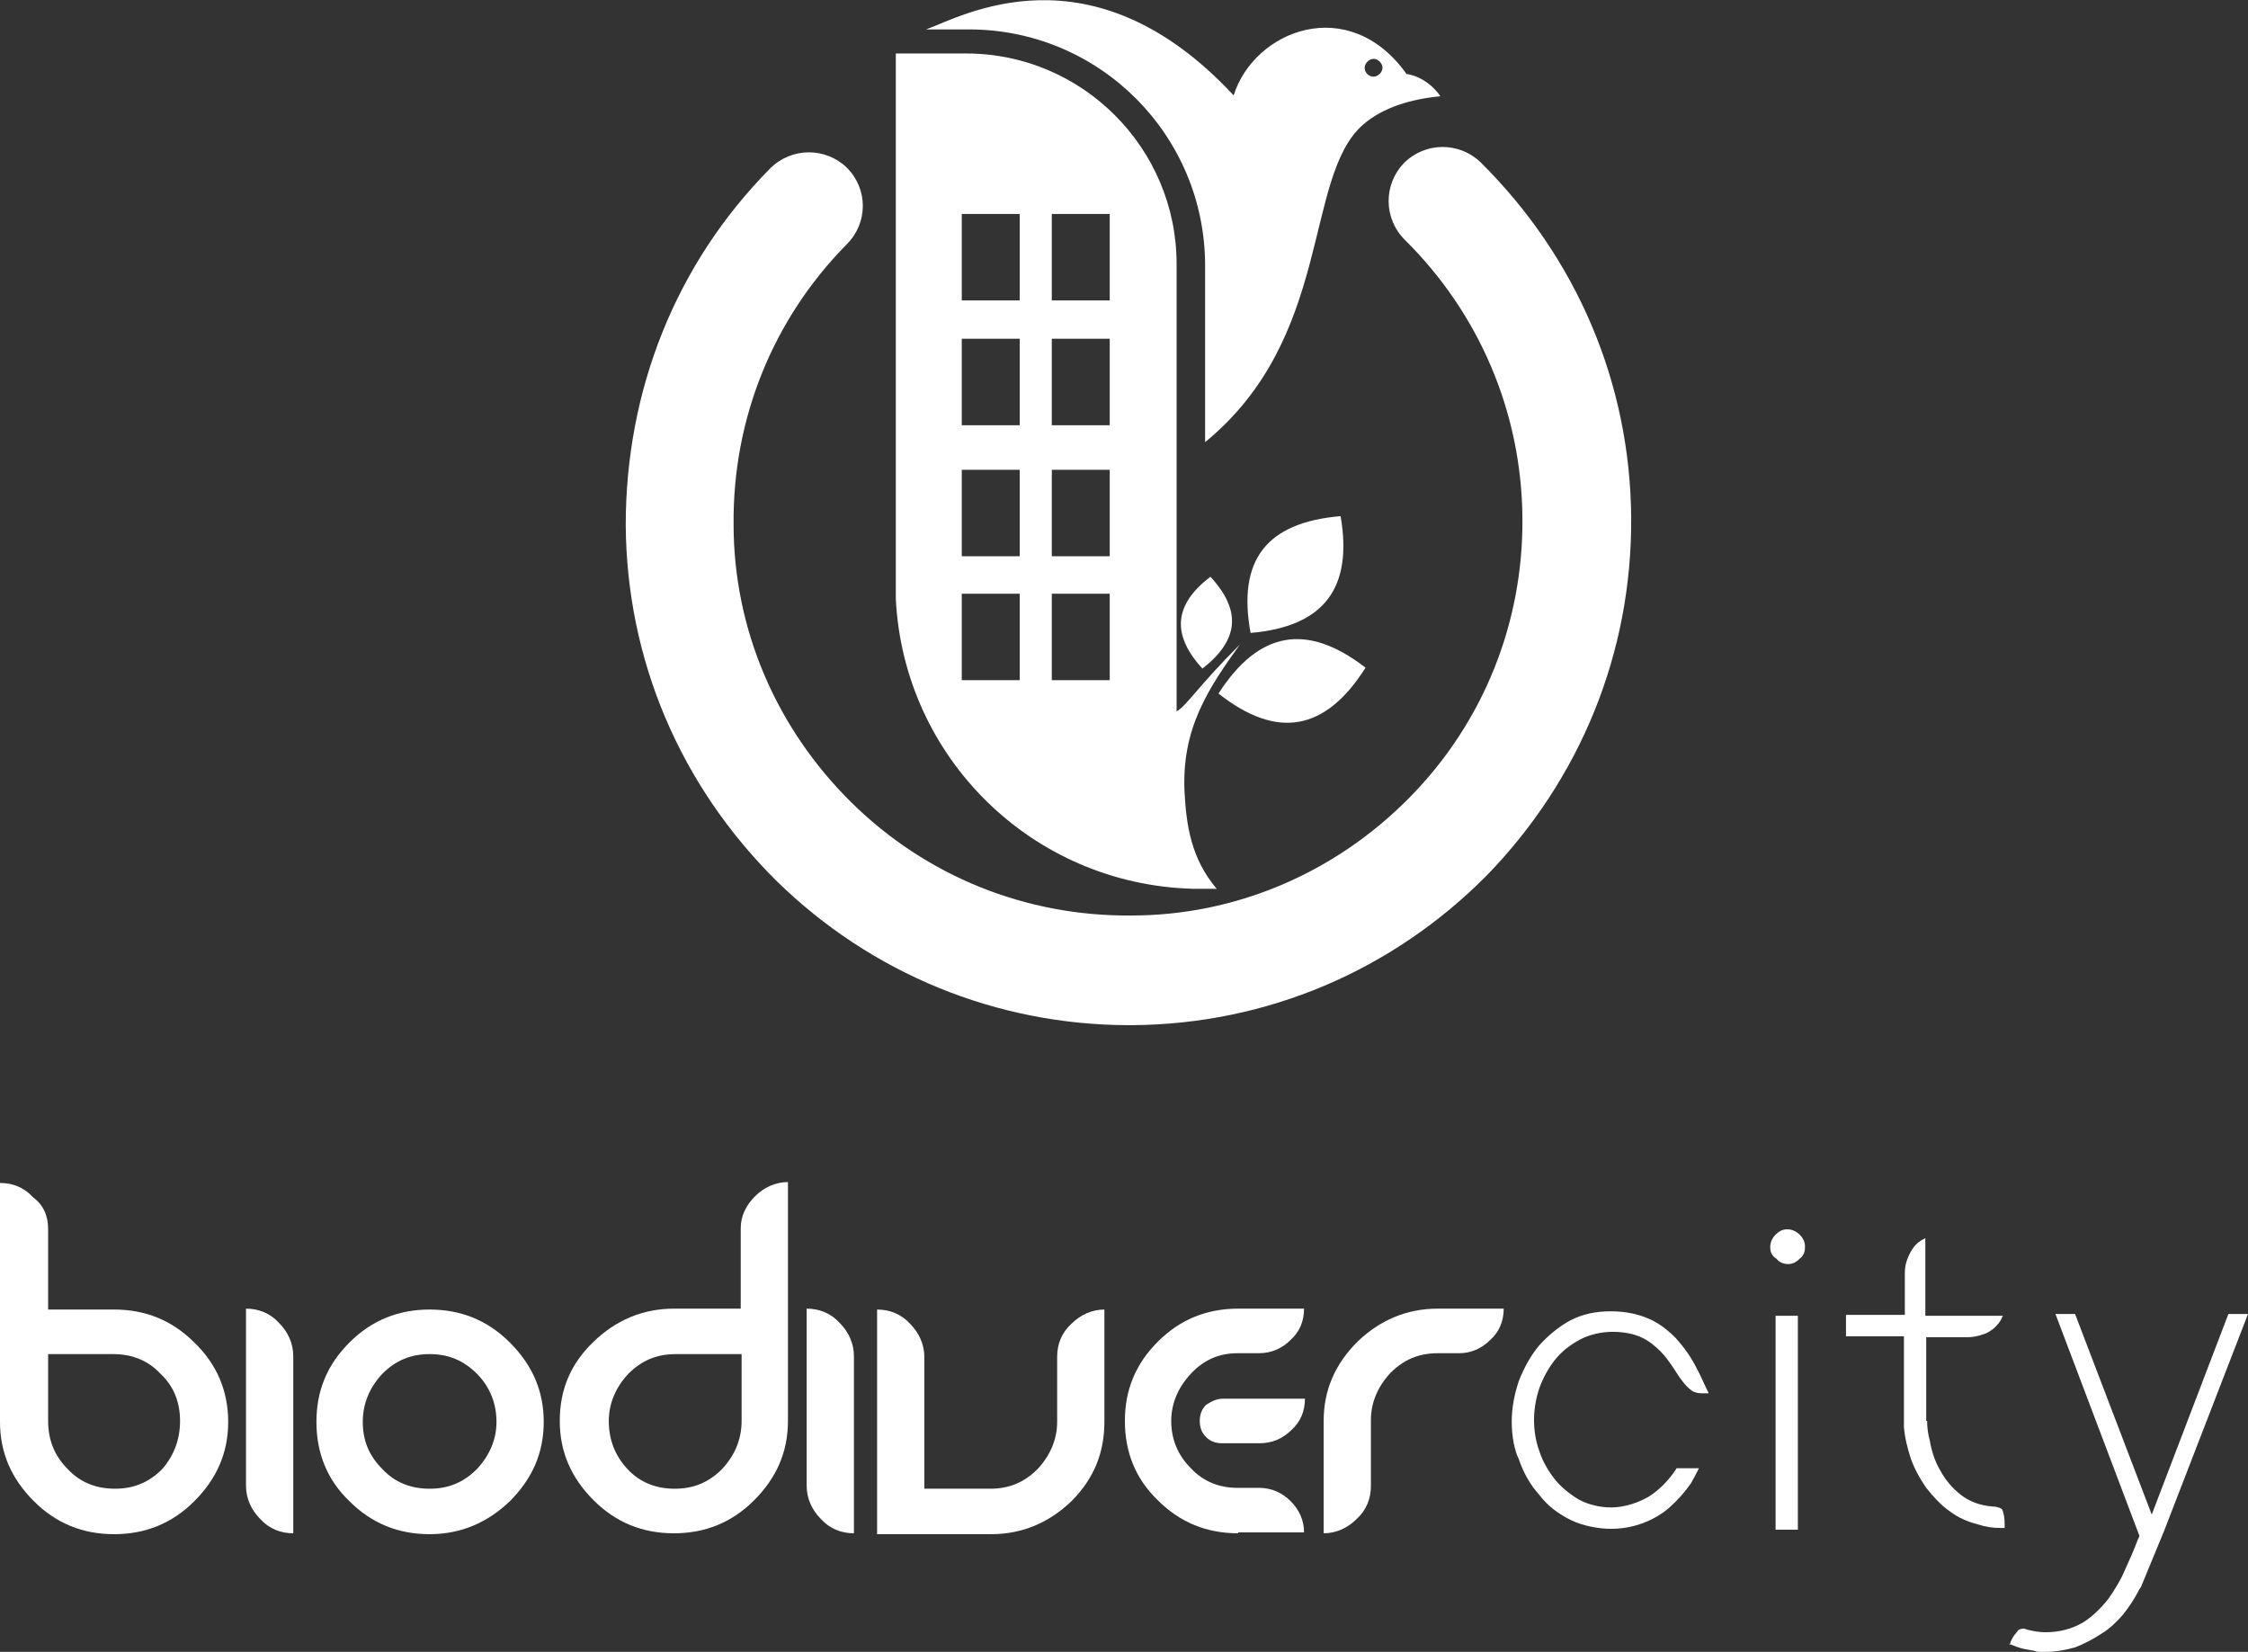
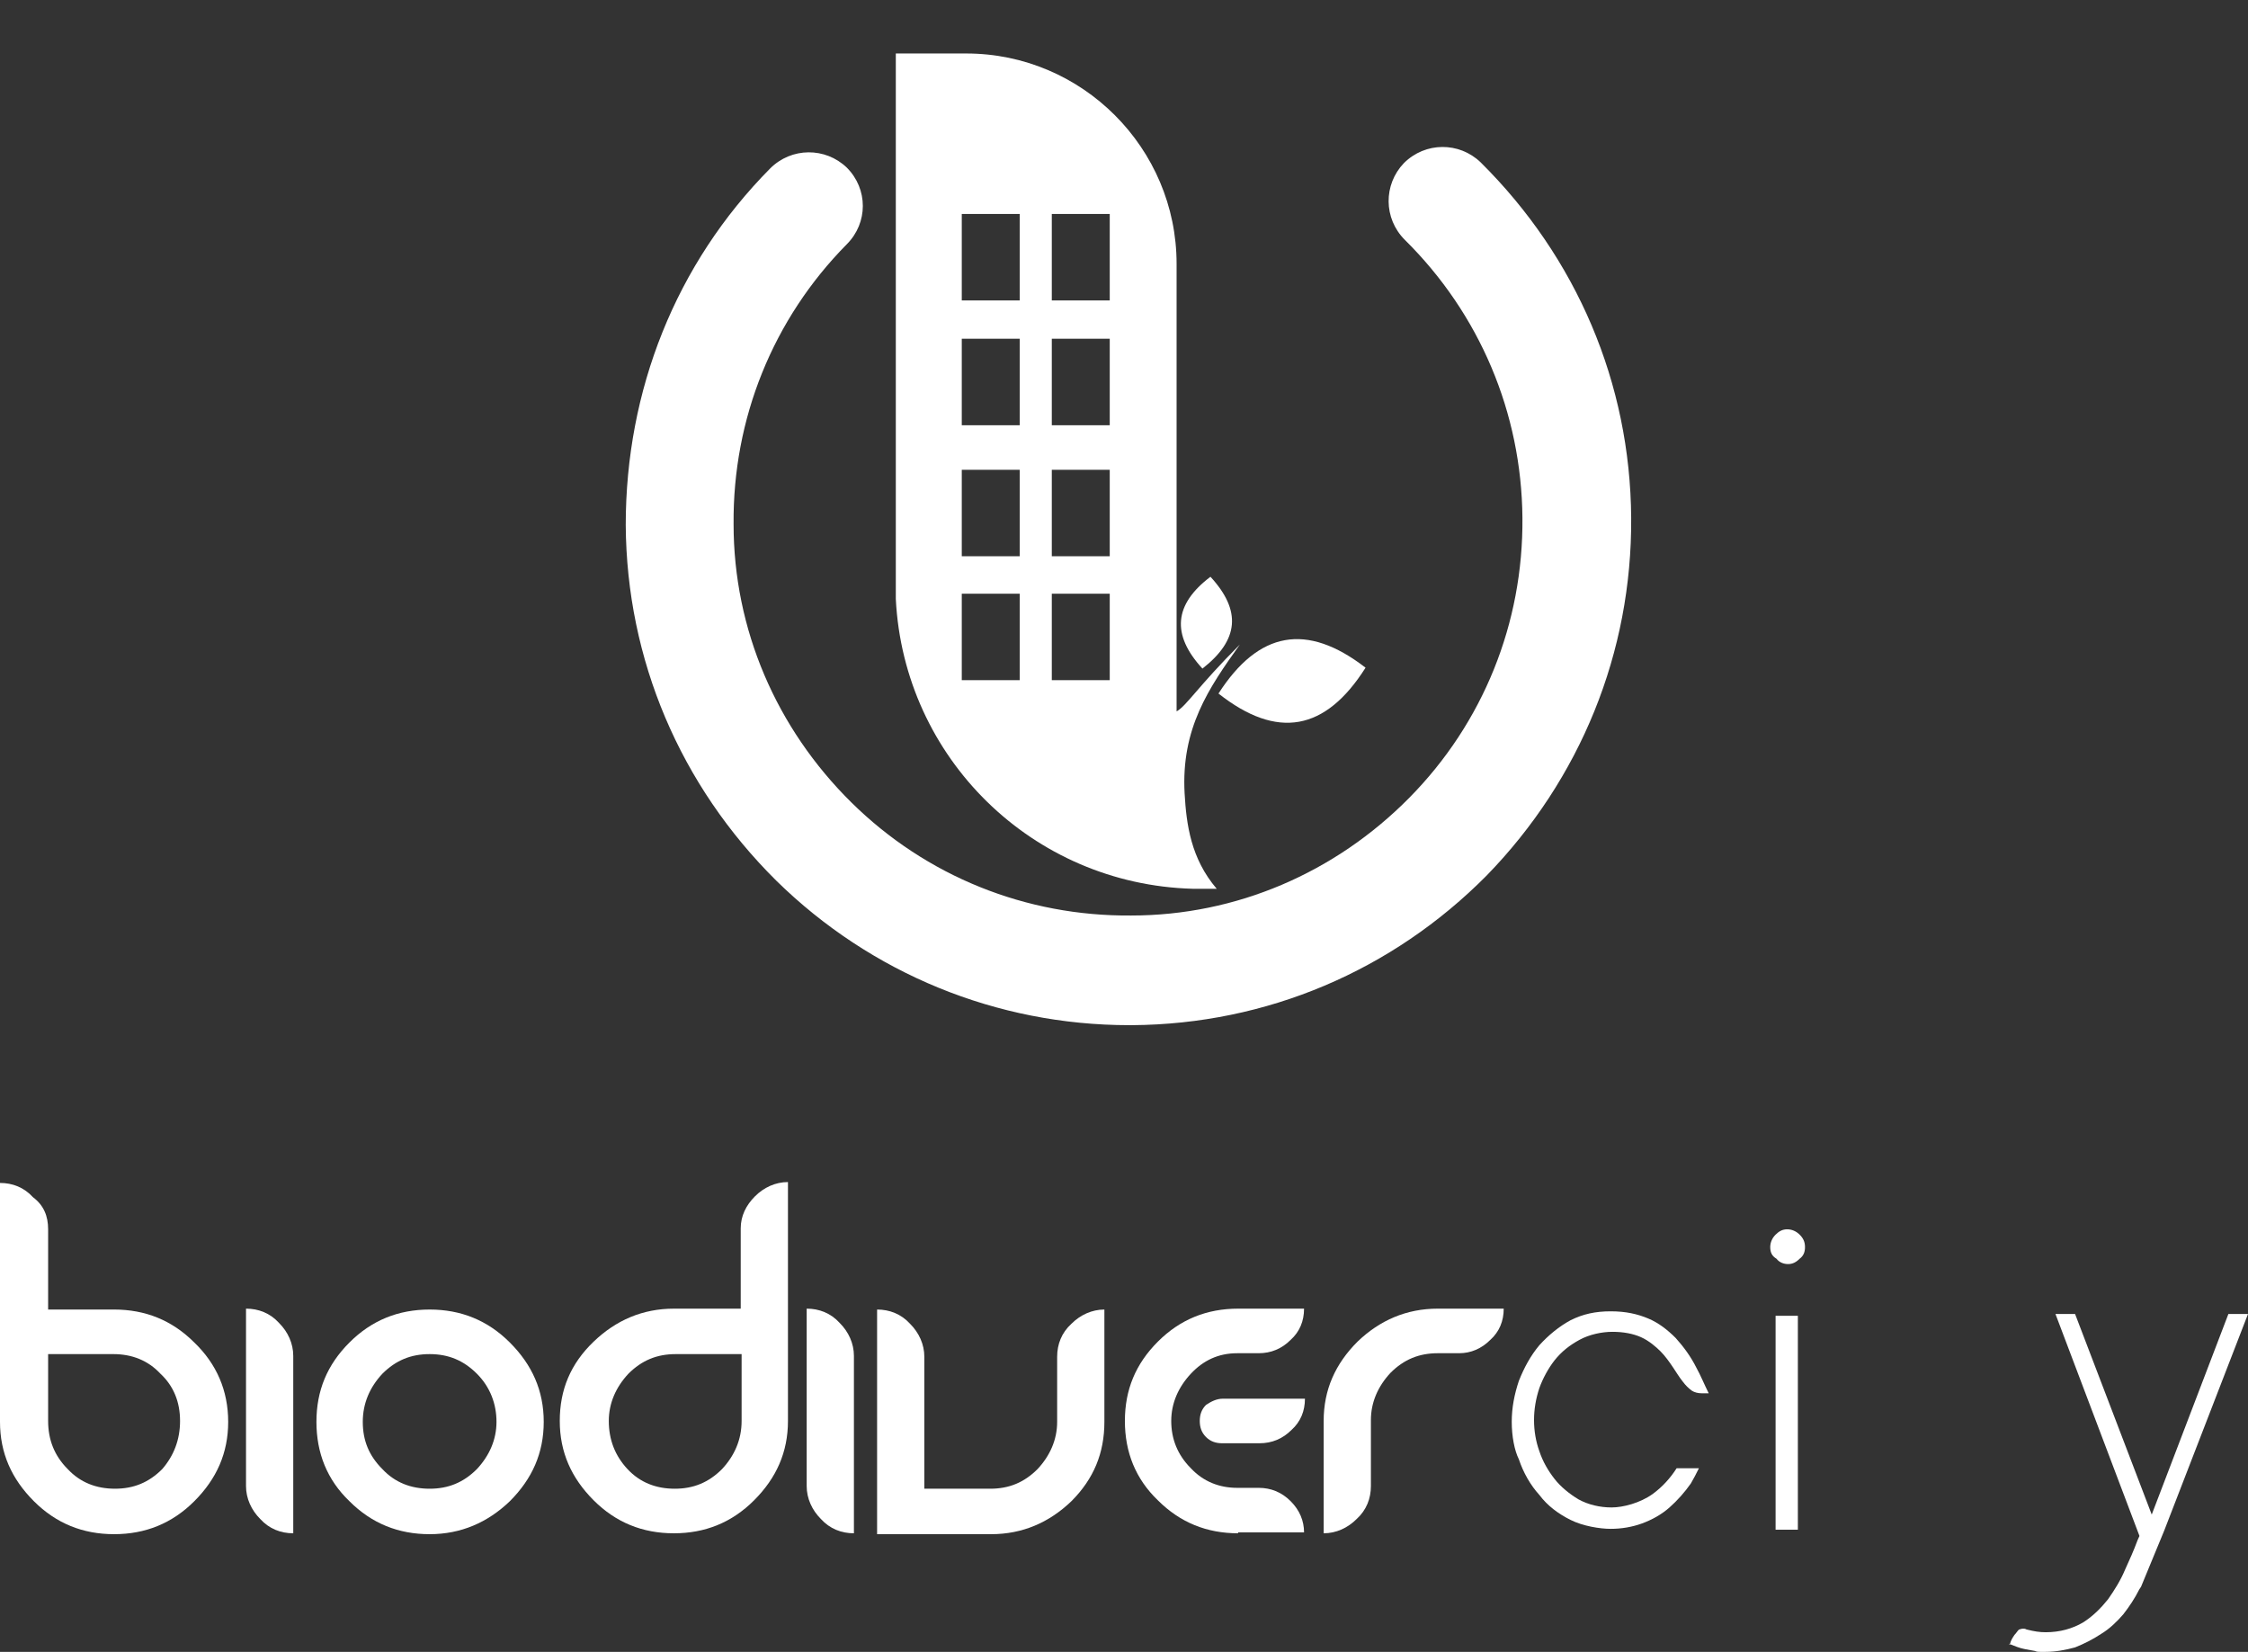
<svg xmlns="http://www.w3.org/2000/svg" id="Layer_1" viewBox="0 0 252.2 185.3">
  <rect x="0" y="0" width="252.2" height="185.3" fill="#333333" stroke="none" />
  <defs>
    <style>.cls-1,.cls-2{fill:#fff;stroke-width:0px;}.cls-2{fill-rule:evenodd;}</style>
  </defs>
  <path class="cls-1" d="m5.4,137.9v9h7.4c3.5,0,6.5,1.2,9,3.7,2.5,2.4,3.8,5.4,3.8,8.9s-1.3,6.4-3.8,8.9-5.5,3.7-9,3.7-6.5-1.2-9-3.7-3.8-5.4-3.8-8.9v-26.8c1.4,0,2.7.5,3.7,1.6,1.2.9,1.7,2.1,1.7,3.6m14.8,21.5c0-2.1-.7-3.9-2.2-5.3-1.4-1.5-3.2-2.2-5.3-2.2h-7.3v7.5c0,2.1.7,3.9,2.2,5.4,1.4,1.5,3.2,2.2,5.3,2.2s3.8-.7,5.3-2.2c1.3-1.5,2-3.3,2-5.4" />
  <path class="cls-1" d="m84.7,134.2c1-1,2.3-1.6,3.7-1.6v26.8c0,3.5-1.3,6.4-3.8,8.9s-5.5,3.7-9,3.7-6.5-1.2-9-3.7-3.8-5.4-3.8-8.9,1.2-6.4,3.8-8.9c2.5-2.4,5.5-3.7,9-3.7h7.5v-9c0-1.4.6-2.6,1.6-3.6m-14.3,30.6c1.4,1.5,3.2,2.2,5.3,2.2s3.8-.7,5.3-2.2c1.4-1.5,2.2-3.3,2.2-5.4v-7.5h-7.4c-2.1,0-3.8.7-5.3,2.2-1.4,1.5-2.2,3.3-2.2,5.3,0,2.1.7,3.9,2.1,5.4" />
  <path class="cls-1" d="m32.9,172c-1.4,0-2.7-.5-3.7-1.6-1-1-1.6-2.3-1.6-3.7v-19.9c1.4,0,2.7.5,3.7,1.6,1,1,1.6,2.3,1.6,3.7v19.9Z" />
  <path class="cls-1" d="m48.2,146.9c3.5,0,6.5,1.2,9,3.7s3.8,5.4,3.8,8.9-1.3,6.4-3.8,8.9c-2.5,2.4-5.5,3.7-9,3.7s-6.5-1.2-9-3.7c-2.5-2.4-3.7-5.4-3.7-8.9s1.2-6.4,3.7-8.9c2.5-2.5,5.5-3.7,9-3.7m0,5c-2.1,0-3.8.7-5.3,2.2-1.4,1.5-2.2,3.3-2.2,5.4s.7,3.8,2.2,5.3c1.4,1.5,3.2,2.2,5.3,2.2s3.8-.7,5.3-2.2c1.4-1.5,2.2-3.3,2.2-5.3s-.7-3.9-2.2-5.4c-1.5-1.5-3.2-2.2-5.3-2.2" />
  <path class="cls-1" d="m95.8,172c-1.4,0-2.7-.5-3.7-1.6-1-1-1.6-2.3-1.6-3.7v-19.9c1.4,0,2.7.5,3.7,1.6,1,1,1.6,2.3,1.6,3.7v19.9Z" />
  <path class="cls-1" d="m98.4,146.9c1.4,0,2.7.5,3.7,1.6,1,1,1.6,2.3,1.6,3.7v14.8h7.4c2.1,0,3.8-.7,5.3-2.2,1.4-1.5,2.2-3.3,2.2-5.3v-7.3c0-1.4.5-2.7,1.6-3.7,1-1,2.3-1.6,3.7-1.6v12.6c0,3.5-1.2,6.4-3.7,8.9-2.5,2.4-5.5,3.7-9,3.7h-12.8v-25.2Z" />
  <path class="cls-1" d="m138.9,172c-3.5,0-6.5-1.2-9-3.7-2.5-2.4-3.7-5.4-3.7-8.9s1.2-6.4,3.7-8.9,5.5-3.7,9-3.7h7.4c0,1.4-.5,2.6-1.5,3.5-1,1-2.2,1.5-3.6,1.5h-2.4c-2.1,0-3.8.8-5.2,2.3s-2.2,3.3-2.2,5.3.7,3.8,2.2,5.3c1.4,1.5,3.2,2.2,5.2,2.2h2.4c1.4,0,2.6.5,3.6,1.5s1.5,2.2,1.5,3.5h-7.4Zm-1.7-15.1h9.2c0,1.4-.5,2.6-1.5,3.5-1,1-2.2,1.5-3.6,1.5h-4.2c-.7,0-1.3-.2-1.8-.7s-.7-1.1-.7-1.8.2-1.3.7-1.8c.6-.4,1.2-.7,1.9-.7" />
  <path class="cls-1" d="m153.8,166.7c0,1.4-.5,2.7-1.6,3.7-1,1-2.3,1.6-3.7,1.6v-12.6c0-3.5,1.3-6.4,3.8-8.9,2.5-2.4,5.5-3.7,9-3.7h7.4c0,1.4-.5,2.6-1.5,3.5-1,1-2.2,1.5-3.5,1.5h-2.4c-2.1,0-3.8.7-5.3,2.2-1.4,1.5-2.2,3.3-2.2,5.3v7.4Z" />
  <path class="cls-1" d="m169.6,159.5c0-1.6.3-3.1.8-4.6.6-1.5,1.3-2.8,2.3-4,1-1.1,2.2-2.1,3.5-2.8,1.4-.7,2.8-1,4.5-1s3,.3,4.2.8,2.2,1.3,3.1,2.2c.9,1,1.7,2.1,2.3,3.3.5.9.9,1.9,1.4,2.9h-.7c-.5,0-.9-.1-1.2-.3-.4-.3-.7-.6-1-1-.4-.5-.7-1-1.1-1.6-.4-.6-.9-1.3-1.4-1.8s-1.3-1.2-2.2-1.6c-.9-.4-2-.6-3.2-.6s-2.6.3-3.7.9c-1.1.6-2,1.3-2.8,2.3-.7.9-1.3,2-1.7,3.1-.4,1.2-.6,2.4-.6,3.6s.2,2.4.6,3.5c.4,1.2,1,2.2,1.7,3.1.7.9,1.7,1.7,2.7,2.3,1.1.6,2.4.9,3.7.9s3.2-.5,4.6-1.5c1.1-.8,2-1.8,2.7-2.9h2.5c-.3.6-.6,1.2-.9,1.7-.7,1-1.5,1.9-2.4,2.7s-2,1.4-3.1,1.8c-1.1.4-2.3.6-3.5.6s-3.1-.3-4.5-1-2.6-1.6-3.5-2.8c-1-1.1-1.8-2.5-2.3-4-.5-1-.8-2.6-.8-4.2" />
  <path class="cls-1" d="m198.6,139.9c0-.5.2-1,.6-1.4.4-.4.8-.6,1.3-.6s1,.2,1.4.6c.4.4.6.8.6,1.4s-.2,1-.6,1.3c-.4.4-.8.6-1.3.6s-1-.2-1.3-.6c-.5-.3-.7-.7-.7-1.3m.6,7.7h2.5v24h-2.5v-24Z" />
-   <path class="cls-1" d="m223.6,169c.5,0,.9.2,1,.3.2.4.3,1,.3,1.7v.4h-.5c-.8,0-1.6-.1-2.5-.4-1.2-.3-2.3-.8-3.2-1.5-1-.7-1.8-1.6-2.6-2.6-.7-1-1.3-2.1-1.7-3.2-.4-1.2-.7-2.4-.8-3.6v-10.2h-6.5v-2.4h6.6v-4.7c0-.6.1-1.1.3-1.6s.4-.9.7-1.3c.3-.4.7-.7,1.1-.9.1,0,.1-.1.2-.1v8.7h8.7c0,.1-.1.1-.1.2-.2.5-.5.8-.9,1.2-.4.3-.8.6-1.3.7-.5.2-1.1.3-1.6.3h-4.7v9.4h.1c0,.7.1,1.5.3,2.2.2,1.2.6,2.4,1.2,3.4.6,1.1,1.4,2,2.3,2.7.9.7,2.1,1.2,3.6,1.3" />
  <path class="cls-1" d="m225.5,184.4c.1-.4.3-.7.5-1,.2-.2.3-.4.5-.6.1,0,.2-.1.5-.1s.3.1.4.1c.8.2,1.4.3,2.1.3,1.6,0,3-.4,4.2-1.1,1.1-.7,2-1.6,2.8-2.6.7-1,1.4-2.1,1.9-3.3.5-1.1,1-2.2,1.4-3.3l.8-1.8-.5,1.5-9.5-25.1h2.2l8.6,22.5,8.6-22.5h2.2l-9.4,24.3-2.6,6.3-.2.3c-.5,1-1.1,1.9-1.8,2.8-.7.8-1.5,1.6-2.5,2.2-.9.6-1.9,1.1-2.9,1.5-1.1.3-2.2.5-3.3.5h-.6c-.2,0-.4,0-.6-.1l-1.1-.2c-.6-.1-1.3-.4-1.8-.6.1.2.1.1.1,0" />
-   <path class="cls-1" d="m150.4,57.9c1.4,8.1-1.9,12.4-10.1,13.1-1.5-8.2,1.8-12.4,10.1-13.1" />
  <path class="cls-1" d="m135.8,64.7c3.5,3.8,3.2,7.1-.9,10.3-3.5-3.8-3.2-7.2.9-10.3" />
  <path class="cls-1" d="m153.2,74.9c-4.5,7.1-9.9,8.1-16.5,2.9,4.5-7,9.9-8,16.5-2.9" />
-   <path class="cls-1" d="m103.9,3.3h4.8c14.7,0,26.5,11.9,26.5,26.5v19.8c14.4-11.8,11-29.7,17.7-35.6,2.3-2,5.5-2.9,8.7-3.2-1.6-2.3-3.8-2.5-3.8-2.5-6.5-9.1-17.1-4.9-19.4,2.4C122.4-6.5,107.8,1.9,103.9,3.3h0Zm50.2,5.3c-.6,0-1-.5-1-1s.5-1,1-1,1,.5,1,1-.5,1-1,1" />
  <path class="cls-1" d="m126.7,115c-14.9,0-29-5.8-39.6-16.2-10.8-10.7-16.8-24.8-16.9-39.9,0-15.1,5.6-29.3,16.2-40,2.4-2.4,6.2-2.4,8.6-.1,2.4,2.4,2.4,6.2,0,8.6-8.3,8.4-12.8,19.6-12.7,31.4,0,11.8,4.8,22.9,13.2,31.2,8.4,8.3,19.6,12.8,31.4,12.7,11.8,0,22.9-4.8,31.2-13.2,8.3-8.4,12.8-19.6,12.7-31.4-.1-11.8-4.8-22.9-13.2-31.2-2.4-2.4-2.4-6.2-.1-8.6,2.4-2.4,6.2-2.4,8.6-.1,10.8,10.7,16.8,24.8,16.9,39.9s-5.7,29.3-16.2,40.1c-10.6,10.7-24.7,16.7-39.8,16.8h-.4" />
  <path class="cls-2" d="m100.5,54.1v13.1c.9,17.8,15.3,32,33.3,32.5h2.7c-2.9-3.4-3.4-7.2-3.6-10.7-.4-7.3,2.7-11.8,6.2-16.7-4.7,4.7-6,6.9-7.1,7.5v-11.6h0v-27.2h0v-11.4c0-13-10.6-23.6-23.6-23.6h-7.9v35h0v13.1Zm17.5-30.1h6.5v9.7h-6.5v-9.7Zm0,14h6.5v9.7h-6.5v-9.7Zm0,14.7h6.5v9.7h-6.5v-9.7Zm0,13.9h6.5v9.7h-6.5v-9.7Zm-10.1-42.6h6.5v9.7h-6.5v-9.7Zm0,14h6.5v9.7h-6.5v-9.7Zm0,14.7h6.5v9.7h-6.5v-9.7Zm0,13.9h6.5v9.7h-6.5v-9.7Z" />
</svg>